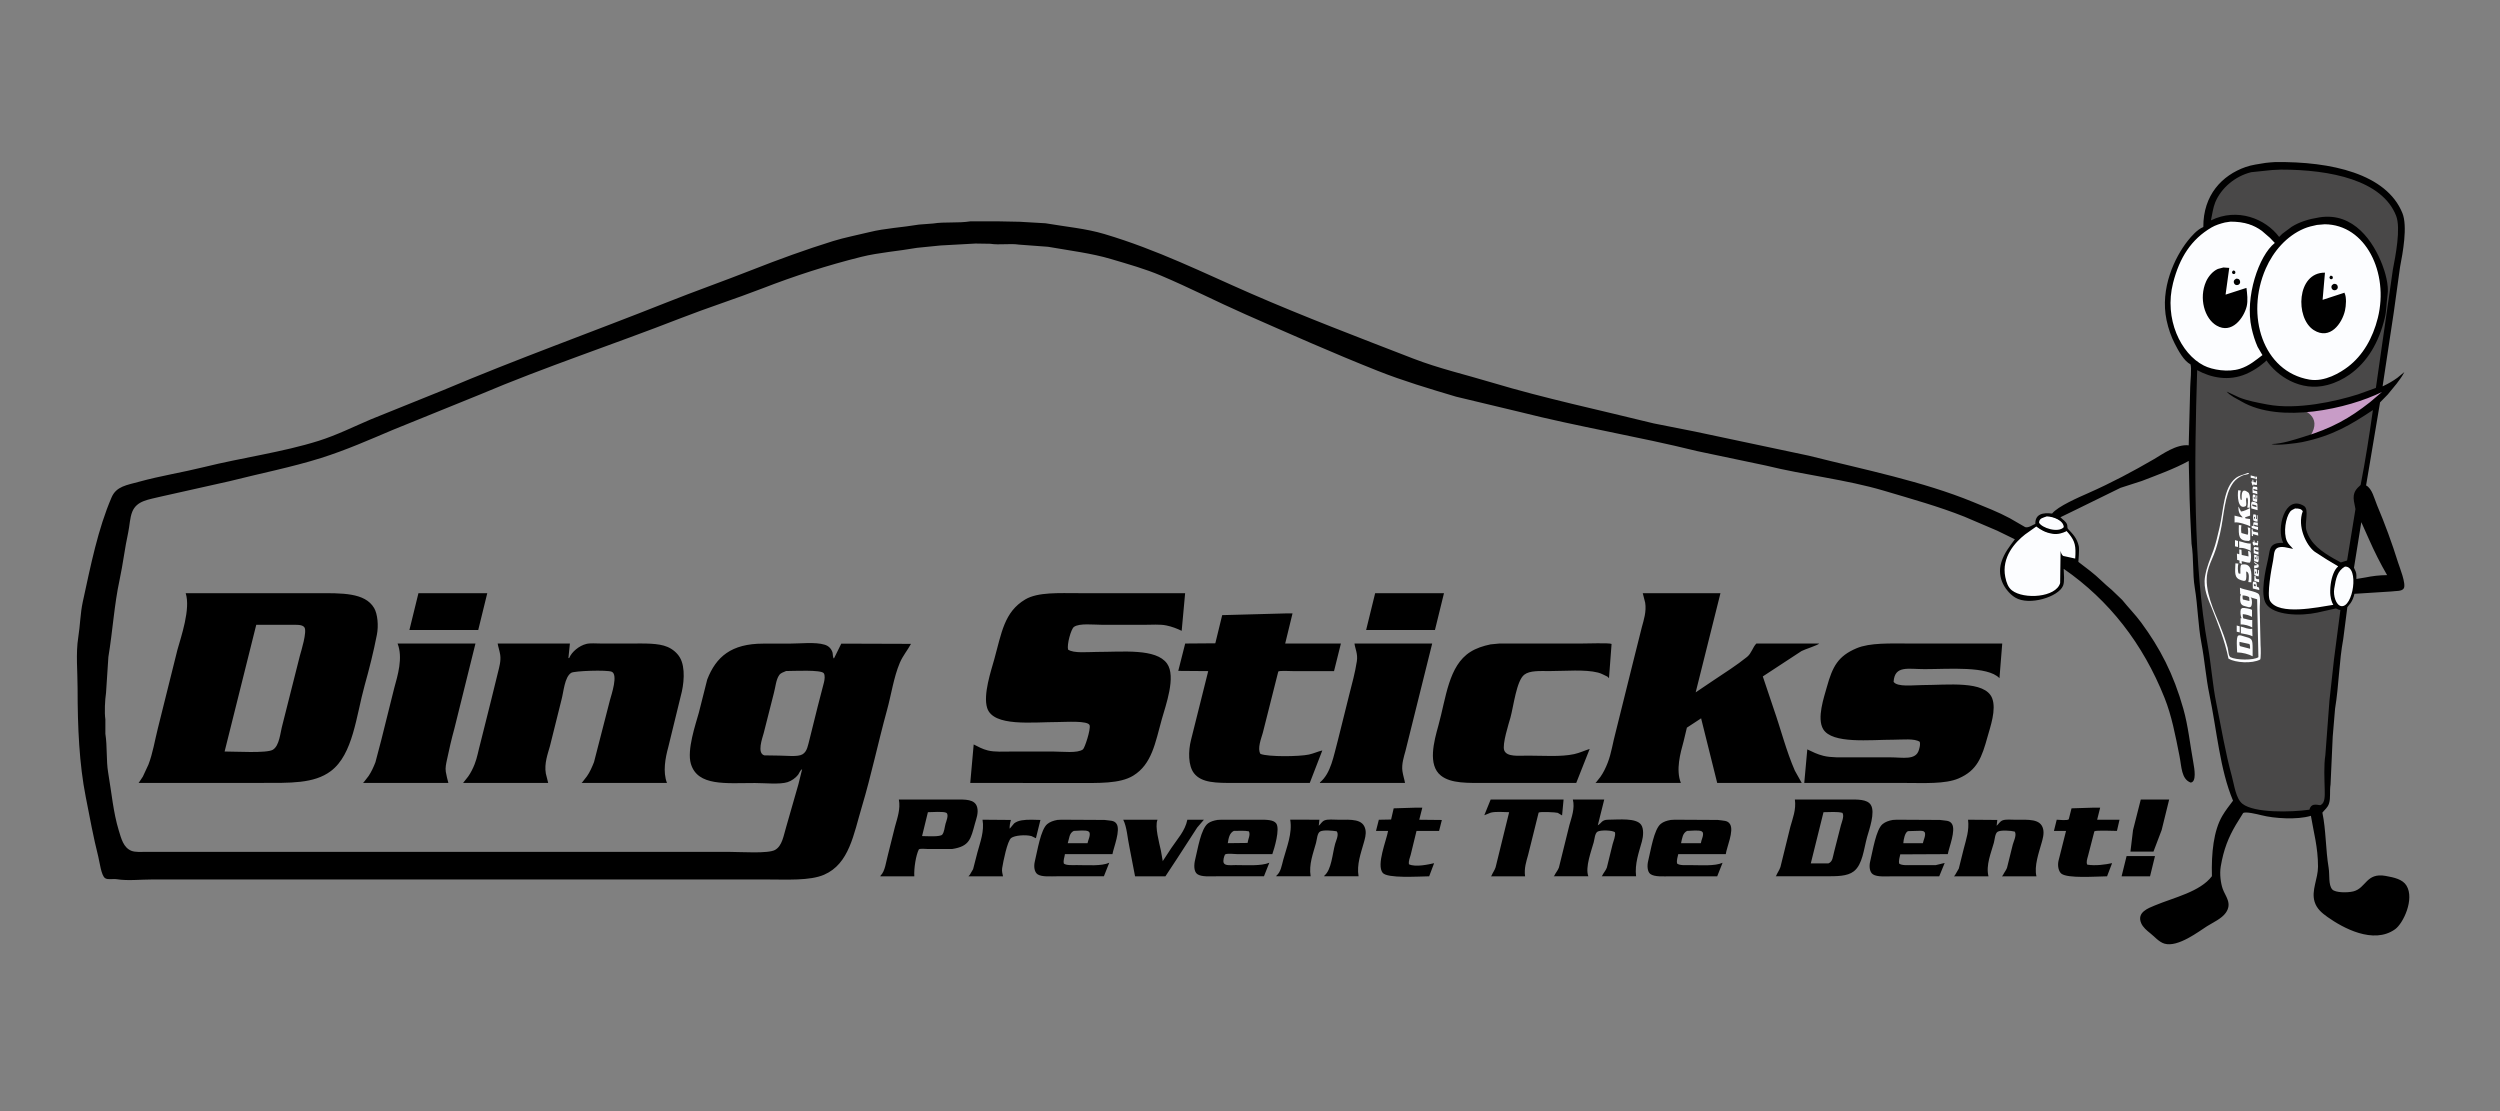
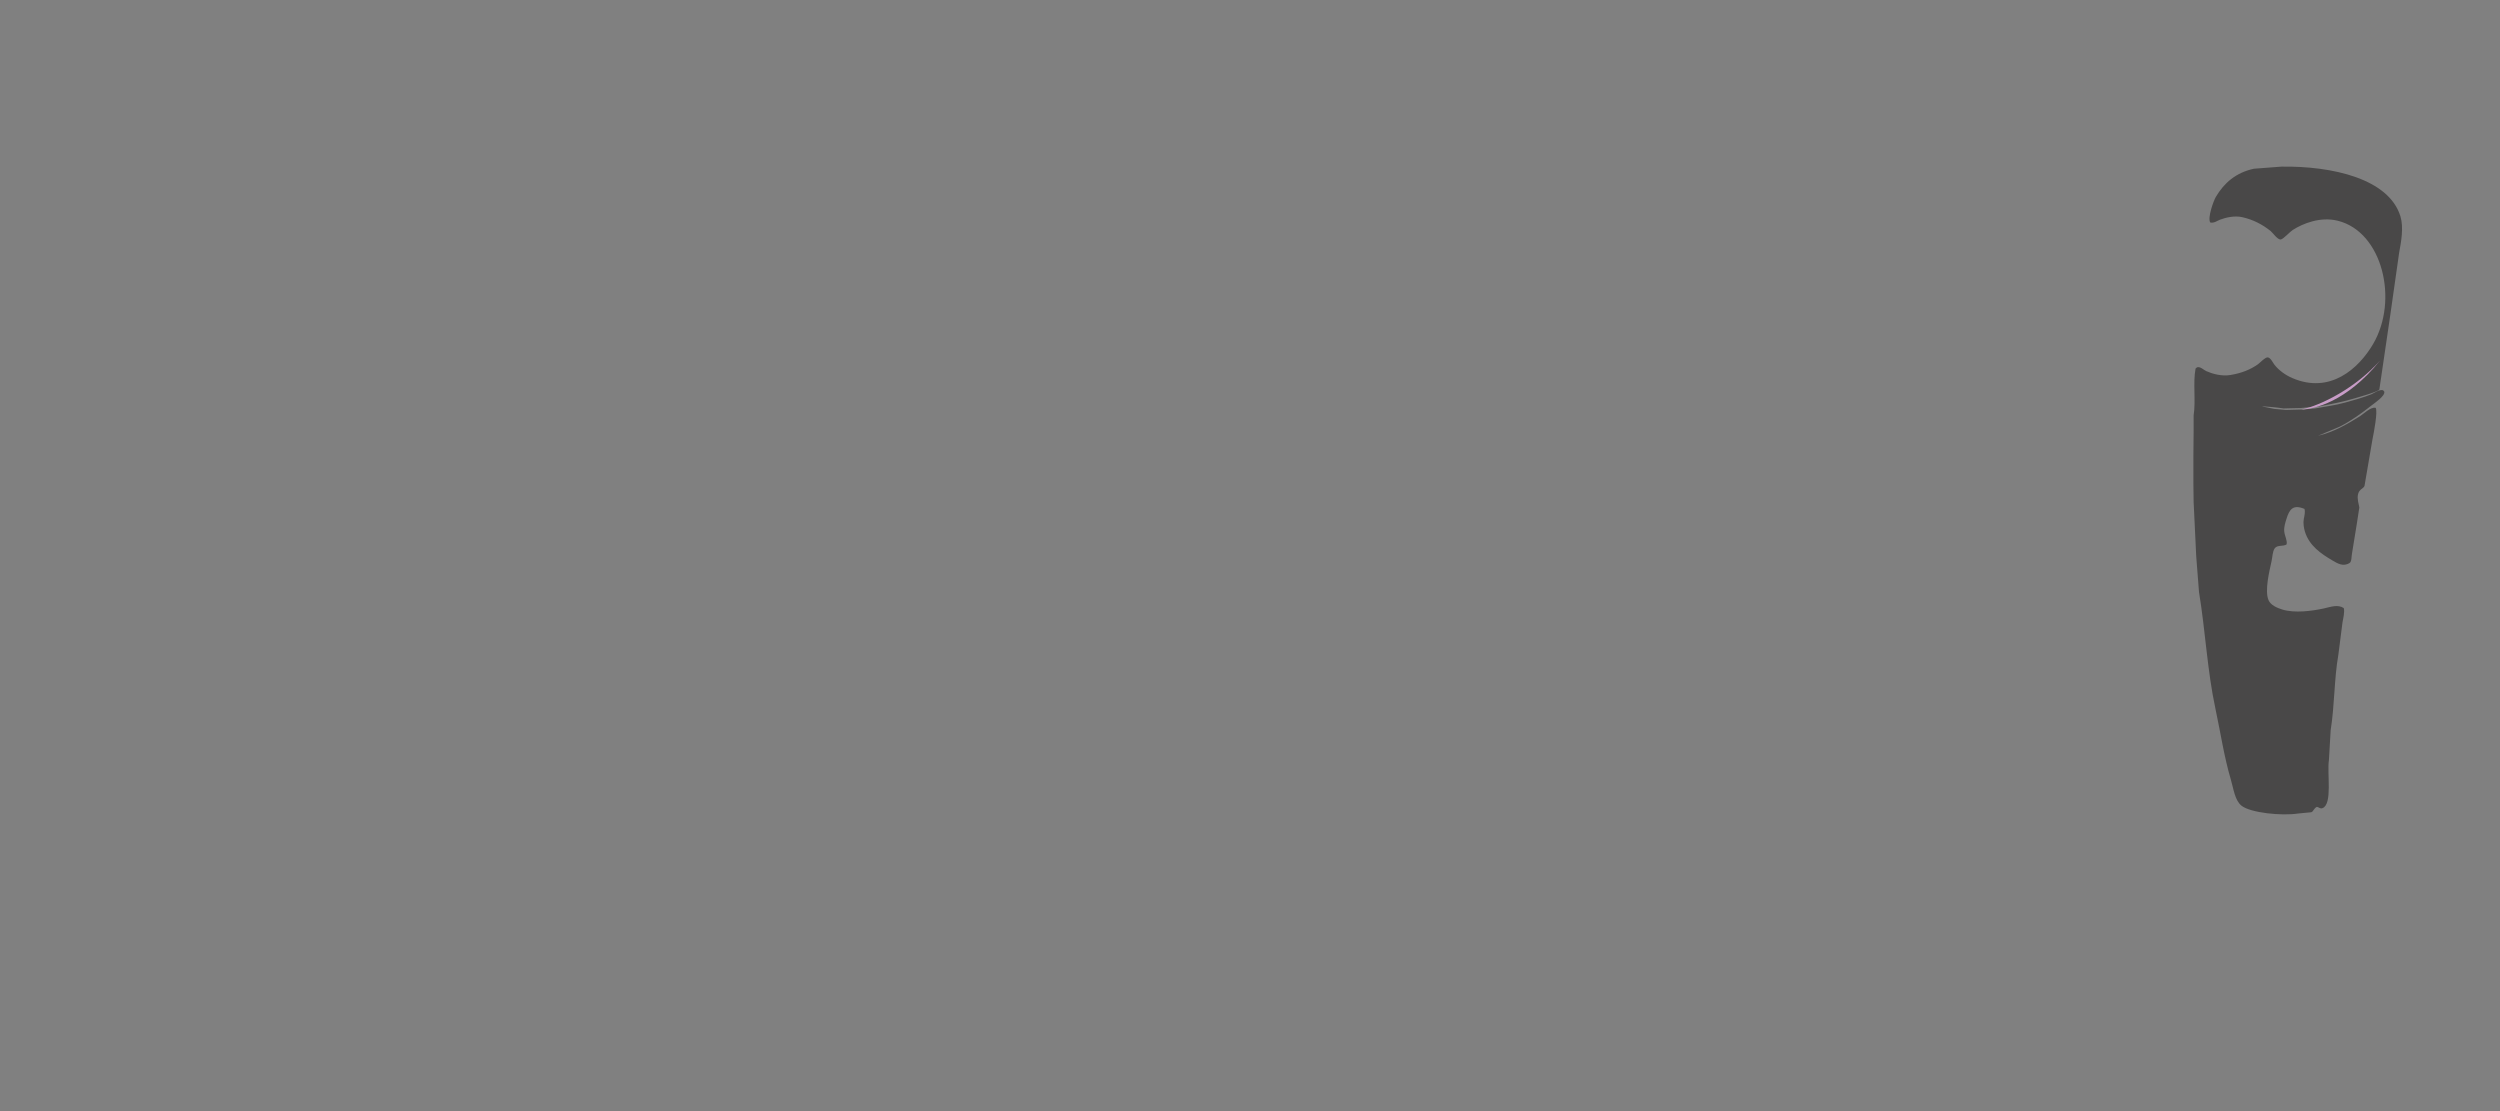
<svg xmlns="http://www.w3.org/2000/svg" version="1.1" id="Layer_1" x="0px" y="0px" viewBox="0 0 648 288" style="enable-background:new 0 0 648 288;" xml:space="preserve">
  <rect x="0" y="0" width="648" height="288" fill="#808080" stroke="none" />
  <style type="text/css">
	.st0{fill-rule:evenodd;clip-rule:evenodd;fill:#494848;}
	.st1{fill-rule:evenodd;clip-rule:evenodd;fill:#FCFDFF;}
	.st2{fill-rule:evenodd;clip-rule:evenodd;fill:#C89CC7;}
	.st3{fill-rule:evenodd;clip-rule:evenodd;}
</style>
  <g>
    <path class="st0" d="M591.35,43.19c13.19-0.19,27.85,3.13,30.84,12.88c0.87,2.83,0.21,6.58-0.33,9.42   c-0.76,5.37-1.52,10.74-2.29,16.12c-0.95,6.45-1.9,12.9-2.84,19.35c-0.43,0.62-5.26,1.94-6.41,2.29c-2.84,0.86-5.92,1.46-9.09,2.06   c-1.64,0.15-3.27,0.3-4.91,0.45c-1.47,0.04-2.94,0.07-4.41,0.11c-1.82-0.29-3.77-0.44-5.46-0.56c0,0.02,0,0.04,0,0.06   c1,0.2,2.01,0.41,3.01,0.61c1,0.09,2.01,0.19,3.01,0.28c1.41-0.04,2.83-0.07,4.24-0.11c1.12-0.09,2.23-0.19,3.35-0.28   c2.67-0.5,5.28-0.82,7.75-1.51c2.35-0.65,4.7-1.29,6.86-2.17c0.87-0.36,1.87-1.26,3.01-1.06c0.11,0.13,0.22,0.26,0.33,0.39   c0.27,1.1-2.51,2.94-3.23,3.51c-2.61,2.05-5.25,3.99-8.36,5.58c-1.86,0.78-3.72,1.56-5.58,2.34c4.07-0.94,7.71-3.09,10.87-5.07   c0.95-0.6,2.8-2.49,4.07-2.17c0.59,0.88-0.53,6.72-0.84,8.2c-0.69,4.01-1.38,8.03-2.06,12.04c-0.23,0.67-1.36,0.83-1.67,2.12   c-0.29,1.23,0.16,2.53,0.33,3.46c-0.22,1.45-0.45,2.9-0.67,4.35c-0.41,2.53-0.82,5.06-1.23,7.58c-0.16,0.77-0.05,2.09-0.61,2.45   c-1.64,1.07-3.16,0.12-4.41-0.61c-3.03-1.78-6.08-3.86-7.19-7.53c-0.27-0.88-0.49-2.2-0.28-3.29c0.16-0.83,0.41-1.72,0.17-2.57   c-2.97-1.24-3.91,0.1-4.68,2.62c-0.26,0.83-0.69,2.11-0.56,3.23c0.14,1.27,0.83,2.3,0.61,3.35c-0.94,0.6-2.38,0.07-3.07,1   c-0.59,0.81-0.59,2.28-0.84,3.4c-0.51,2.34-1.83,7.58-0.78,10.04c0.55,1.3,2.21,2.02,3.62,2.45c3.17,0.96,7.59,0.38,10.65-0.28   c1.88-0.41,3.66-1.13,5.24-0.11c0.27,1.06-0.14,2.6-0.33,3.68c-0.35,2.77-0.71,5.54-1.06,8.31c-1.13,6.44-0.96,13.08-2.01,19.68   c-0.15,2.56-0.3,5.13-0.45,7.7c-0.54,3.46,0.99,11.46-1.67,12.49c-0.63,0.24-0.92-0.26-1.45-0.33c-0.81,0.35-0.89,1.21-1.45,1.39   c-1.13,0.11-2.27,0.22-3.4,0.33c-4.36,0.66-12.35-0.18-14.67-2.01c-1.76-1.39-2.07-4.37-2.79-6.8c-1.75-5.91-2.65-12.11-4.01-18.46   c-2.08-9.67-2.58-20.04-4.24-30.17c-0.24-3.09-0.48-6.17-0.72-9.26c-0.22-4.68-0.45-9.37-0.67-14.05   c-0.02-1.54-0.04-3.09-0.06-4.63c0-2.51,0-5.02,0-7.53c0.02-2.08,0.04-4.16,0.06-6.25c0-1.34,0-2.68,0-4.01   c0.6-3.98-0.21-8.38,0.5-12.16c0.13-0.11,0.26-0.22,0.39-0.33c0.9-0.24,1.72,0.71,2.4,1c1.54,0.68,3.97,1.39,6.25,1   c2.94-0.5,5.15-1.38,7.14-2.79c0.46-0.33,1.94-1.9,2.57-1.78c0.76,0.14,1.3,1.42,1.73,1.95c1.13,1.42,2.81,2.64,4.57,3.4   c9.87,4.27,17.26-2.49,20.97-8.81c6.66-11.35,2.46-29.05-9.14-31.95c-4.52-1.13-9.04,0.69-11.71,2.4   c-0.74,0.47-2.37,2.32-3.07,2.45c-0.8,0.15-2.11-1.76-2.62-2.17c-2.01-1.62-4.46-2.97-7.42-3.62c-1.98-0.44-4.29,0.11-5.74,0.67   c-0.8,0.31-1.54,0.94-2.51,0.72c-0.78-1.19,0.88-5.68,1.45-6.64c2.12-3.59,5.17-6.29,9.87-7.3   C586.59,43.56,588.97,43.37,591.35,43.19z M586.22,105.25c0.06,0.02,0.11,0.04,0.17,0.06   C586.33,105.29,586.27,105.27,586.22,105.25z M600.66,112.94c0.04,0.02,0.07,0.04,0.11,0.06   C600.73,112.98,600.7,112.96,600.66,112.94z M600.6,113.06c-0.04-0.02-0.07-0.04-0.11-0.06   C600.53,113.02,600.57,113.04,600.6,113.06z" />
    <g>
-       <path class="st1" d="M577.69,57.25c5.82-0.1,9.74,2.5,12.16,5.74c0,0.15,0,0.3,0,0.45c-4.2,3.41-7.76,13.57-6.02,21.64    c0.38,1.74,0.91,3.37,1.56,4.85c0.37,0.84,1.24,1.48,1.28,2.57c-1.87,1.41-3.55,3-6.08,3.79c-3.23,1.01-7.6,0.3-9.93-0.89    c-6.62-3.39-10.71-13.49-7.75-23.36c1.81-6.03,4.93-10.39,9.87-13.27c0.99-0.58,2.25-0.98,3.46-1.28    C576.73,57.39,577.21,57.32,577.69,57.25z M602.12,57.91c11.24-0.15,17.43,12.83,14.44,24.93c-1.41,5.71-4.31,10.25-8.42,13.27    c-2.04,1.5-5.91,3.64-9.98,2.96c-11.58-1.96-17.1-16.3-11.88-28.66c2.08-4.92,5.57-9.29,10.48-11.38    c1.01-0.43,2.17-0.71,3.35-0.95C600.78,58.03,601.45,57.97,602.12,57.91z M576.19,76.82c0.75,0.5,4.51-0.97,5.46-1.34    c1.05,4.96-2.81,11.76-7.58,8.42c-4.3-3.01-3.79-14.33,2.96-13.83C576.75,72.32,576.47,74.57,576.19,76.82z M601.78,72.97    c-0.15,1.73-0.3,3.46-0.45,5.19c0.76,0.5,4.81-1.07,5.8-1.45c0.14,1.29,0.32,2.77,0,4.07c-0.69,2.82-3.47,6.88-7.14,4.74    c-2.95-1.72-4.21-6.79-2.51-10.71c0.99-2.28,2-2.51,4.29-3.46C601.97,71.58,601.85,72.52,601.78,72.97z M579.76,72.97    c0.11,0.18,0.15,0.19,0.17,0.5c-0.18,0.11-0.19,0.15-0.5,0.17c-0.06-0.15-0.11-0.3-0.17-0.45c0.06-0.07,0.11-0.15,0.17-0.22    C579.53,72.97,579.64,72.97,579.76,72.97z M605.07,74.31c0.11,0.18,0.15,0.19,0.17,0.5c-0.18,0.11-0.19,0.15-0.5,0.17    c-0.06-0.15-0.11-0.3-0.17-0.45c0.06-0.07,0.11-0.15,0.17-0.22C604.85,74.31,604.96,74.31,605.07,74.31z M582.6,122.6    c0.24,0.01,0.27,0.01,0.39,0.11c-0.36,0.34-1.12,0.3-1.62,0.5c-0.96,0.39-1.93,1.1-2.51,1.9c-2.35,3.21-2.35,8.51-3.4,13.05    c-0.46,1.98-0.91,3.84-1.62,5.58c-0.6,1.48-1.31,2.9-1.67,4.63c-0.97,4.61,1.92,10.39,3.18,13.55c0.79,1.97,1.46,3.79,2.06,5.97    c0.19,0.68,0.18,2.12,0.72,2.45c1.46,0.76,5.95,0.87,7.25,0c-0.11-5-0.22-10-0.33-15c-0.56-0.17-1.12-0.33-1.67-0.5    c0,0.02,0,0.04,0,0.06c0.44,0.29,0.43,2.11,0,2.4c-0.32,0.22-0.74,0.02-1.06-0.06c-1.22-0.28-1.67-0.51-1.67-2.01    c0-0.53-0.01-0.8,0.22-1.06c-0.07-0.07-0.15-0.15-0.22-0.22c-0.02-0.54-0.04-1.08-0.06-1.62c1.01,0.58,4.38,0.92,4.91,1.73    c0.54,0.82,0.17,2.88,0.22,4.07c0.07,3.05,0.15,6.1,0.22,9.14c0.08,0.74,0.1,3.51-0.11,3.68c-2.1,1.11-6.37,0.84-8.2-0.22    c-1.03-4.93-2.66-8.87-4.35-13.16c-0.83-2.1-2.28-4.9-1.73-8.14c0.46-2.69,1.36-4.55,2.17-6.8c0.66-1.81,1.09-3.83,1.56-5.8    c1.11-4.63,1-10.35,4.18-12.88C580.41,123.19,581.35,123.14,582.6,122.6z M584.5,124.05c-0.37-0.07-0.74-0.15-1.12-0.22    c0-0.2,0-0.41,0-0.61c0.35,0.09,0.71,0.19,1.06,0.28C584.46,123.68,584.48,123.86,584.5,124.05z M584.61,123.49    c0.13,0.04,0.26,0.07,0.39,0.11c0,0.22,0,0.45,0,0.67c-0.13-0.04-0.26-0.07-0.39-0.11c-0.02-0.02-0.04-0.04-0.06-0.06    C584.57,123.9,584.59,123.7,584.61,123.49z M583.83,124.33c0.07,0.02,0.15,0.04,0.22,0.06c0.02,0.19,0.04,0.37,0.06,0.56    c0.22,0.04,0.45,0.07,0.67,0.11c0-0.19,0-0.37,0-0.56c0.07,0.02,0.15,0.04,0.22,0.06c0,0.37,0,0.74,0,1.12    c-0.3,0.08-0.62-0.01-0.89-0.11c-0.02,0.09-0.04,0.19-0.06,0.28c-0.07-0.02-0.15-0.04-0.22-0.06c-0.07-0.39-0.23-0.52-0.28-1    c0.09,0.02,0.19,0.04,0.28,0.06C583.83,124.66,583.83,124.49,583.83,124.33z M585.05,126.22c0.02,0.26,0.04,0.52,0.06,0.78    c-0.33-0.09-0.67-0.19-1-0.28c0,0.11,0,0.22,0,0.33c0.06,0.04,0.11,0.07,0.17,0.11c0.26,0.06,0.52,0.11,0.78,0.17    c0.02,0.26,0.04,0.52,0.06,0.78c-0.33-0.15-0.87-0.35-1.23-0.28c-0.02-0.47-0.15-1.5,0.17-1.73    C584.38,126.15,584.72,126.19,585.05,126.22z M580.15,127.06c0.22,0.04,0.45,0.07,0.67,0.11c-0.19,0.49-0.27,1.84,0,2.4    c0.07,0,0.15,0,0.22,0c-0.06-1.52-0.01-3.25,1.67-1.95c0.7,0.54,0.49,2.78,0.45,4.01c-0.22-0.02-0.45-0.04-0.67-0.06    c0.11-0.52,0.3-1.87,0.06-2.45c-0.04-0.06-0.07-0.11-0.11-0.17c-0.61,0.29,0.16,2.01-0.45,2.29    C580.03,132.14,579.9,128.39,580.15,127.06z M583.99,128.17c0.2,0.04,0.41,0.07,0.61,0.11c0.02,0.37,0.04,0.74,0.06,1.12    c0.07,0,0.15,0,0.22,0c-0.02-0.33-0.04-0.67-0.06-1c0.09,0.02,0.19,0.04,0.28,0.06c-0.02,0.54-0.04,1.08-0.06,1.62    c-0.5,0-0.82-0.14-1.12-0.33C583.92,129.16,583.83,128.57,583.99,128.17z M584.38,128.84c0.02,0.15,0.04,0.3,0.06,0.45    c-0.07,0-0.15,0-0.22,0c-0.02-0.15-0.04-0.3-0.06-0.45C584.24,128.84,584.31,128.84,584.38,128.84z M583.72,130.01    c0.52,0.09,1.19,0.18,1.39,0.61c0.02,0.54,0.04,1.08,0.06,1.62c-0.54-0.15-1.08-0.3-1.62-0.45    C583.52,131.23,583.37,130.43,583.72,130.01z M584.72,130.96c0.19,0.12,0.18,0.18,0.17,0.5c-0.32-0.09-0.63-0.19-0.95-0.28    c-0.18-0.12-0.17-0.14-0.17-0.45C584.09,130.81,584.4,130.89,584.72,130.96z M583.21,134.53c0.02,0.63,0.04,1.26,0.06,1.9    c-0.62-0.37-3.2-1.23-4.07-1c0-0.59,0-1.19,0-1.78c0.69,0.17,1.38,0.33,2.06,0.5c-0.02-0.06-0.04-0.11-0.06-0.17    c-0.67-0.65-1.03-1.24-1-2.62c0.02,0,0.04,0,0.06,0c0.2,0.41,0.41,0.82,0.61,1.23c0.75-0.09,1.71-0.54,2.29-0.89    c0.02,0.07,0.04,0.15,0.06,0.22c0,0.58,0,1.15,0,1.73c-0.45,0.15-0.89,0.3-1.34,0.45c0.04,0.04,0.07,0.07,0.11,0.11    c0.02,0.06,0.04,0.11,0.06,0.17C582.43,134.42,582.82,134.48,583.21,134.53z M594.42,131.58c1.45-0.04,2.03,0.19,2.68,0.89    c-0.03,1.26-0.68,2.2-0.45,3.68c0.42,2.65,1.54,5.31,3.29,6.64c1.49,0.97,2.97,1.93,4.46,2.9c0.62,0.38,1.4,0.61,1.84,1.17    c-0.01,0.55-0.23,0.68-0.45,1c5.74-4.83,5.35,7.68,1.95,9.7c-0.33,0.2-0.93,0.29-1.39,0.17c-2.41-0.62-2.05-4.52-1.73-7.08    c-0.02,0-0.04,0-0.06,0c-0.12,1.15-0.65,2.54-0.39,3.96c0.17,0.95,1.1,2.09,0.61,2.84c-4.57,0.7-14.54,2.94-17.06-1.23    c-0.99-1.65,0.38-8.91,0.78-10.93c0.27-1.33,0.21-2.68,1.12-3.35c0.7-0.51,2.03-0.39,3.07-0.28c-0.04-0.04-0.07-0.07-0.11-0.11    c-0.26-0.58-0.52-1.15-0.78-1.73c-0.63-2.36,0.09-5.8,1.12-7.19C593.3,132.12,593.82,131.9,594.42,131.58z M584.11,133.3    c0.2,0.04,0.41,0.07,0.61,0.11c0.02,0.37,0.04,0.74,0.06,1.12c0.07,0,0.15,0,0.22,0c-0.02-0.33-0.04-0.67-0.06-1    c0.02,0,0.04,0,0.06,0c0.06,0.02,0.11,0.04,0.17,0.06c0,0.54,0,1.08,0,1.62c-0.53,0.01-0.82-0.13-1.12-0.33    C584.01,134.39,583.92,133.69,584.11,133.3z M530.07,133.64c1.8-0.05,5.83,1.55,5.02,3.46c-0.39,0.99-2.43,1.09-3.74,0.78    C528.28,137.15,525.96,135.24,530.07,133.64z M584.5,134.48c-0.07-0.02-0.15-0.04-0.22-0.06c-0.02-0.15-0.04-0.3-0.06-0.45    c0.09,0,0.19,0,0.28,0C584.5,134.14,584.5,134.31,584.5,134.48z M585.22,135.48c0,0.26,0,0.52,0,0.78    c-0.32-0.09-0.63-0.19-0.95-0.28c0,0.11,0,0.22,0,0.33c0.06,0.04,0.11,0.07,0.17,0.11c0.28,0.06,0.56,0.11,0.84,0.17    c0,0.26,0,0.52,0,0.78c-0.54-0.17-1.08-0.33-1.62-0.5c-0.02-0.2-0.04-0.41-0.06-0.61c0.17,0.04,0.33,0.07,0.5,0.11    c0-0.02,0-0.04,0-0.06c-0.09-0.29-0.06-0.72,0.06-0.95C584.51,135.41,584.87,135.44,585.22,135.48z M580.31,136.09    c0.22,0.02,0.45,0.04,0.67,0.06c-0.1,0.61-0.13,1.38,0,2.01c0.54,0.15,1.08,0.3,1.62,0.45c0.23-0.48,0.09-1.45,0-1.95    c0.22,0.07,0.45,0.15,0.67,0.22c0,1,0,2.01,0,3.01c-0.11,0.11-0.22,0.22-0.33,0.33C580.16,140.22,580.24,138.87,580.31,136.09z     M527.34,136.26c0.17,0,0.33,0,0.5,0c0.95,1.14,3.41,2.31,5.69,1.84c0.81-0.17,1.23-0.64,2.12-0.67c1.2,1.56,3.06,2.95,2.57,6.02    c-0.13,0.83,0.02,1.48-0.33,2.01c-0.02,0-0.04,0-0.06,0c-1.19-0.22-2.38-0.45-3.57-0.67c0.01,1.85,0.39,6.29-0.33,7.42    c-2.22,3.43-10.82,4.31-13.61,0.78c-0.56-0.71-1-1.59-1.23-2.62c-1.27-5.87,2.73-10.07,5.63-12.27    C525.59,137.49,526.47,136.87,527.34,136.26z M585.28,138.04c0.02,0.26,0.04,0.52,0.06,0.78c-0.02,0-0.04,0-0.06,0    c-0.45-0.13-0.89-0.26-1.34-0.39c0.02,0.19,0.04,0.37,0.06,0.56c-0.11-0.04-0.22-0.07-0.33-0.11c-0.02-0.56-0.04-1.12-0.06-1.67    c0.11,0,0.22,0,0.33,0c-0.02,0.06-0.04,0.11-0.06,0.17c0.05,0.15,0.07,0.29,0.17,0.39C584.46,137.86,584.87,137.95,585.28,138.04z     M579.31,140c0.26,0.07,0.52,0.15,0.78,0.22c0,0.52,0,1.04,0,1.56c-0.26-0.06-0.52-0.11-0.78-0.17    C579.31,141.07,579.31,140.54,579.31,140z M585.11,140.72c-0.02-0.19-0.04-0.37-0.06-0.56c0.09,0.04,0.19,0.07,0.28,0.11    c-0.02,0.37-0.04,0.74-0.06,1.12c-0.3-0.06-0.59-0.11-0.89-0.17c0,0.09,0,0.19,0,0.28c-0.37-0.14-0.53-0.51-0.5-1.06    c0.09,0.02,0.19,0.04,0.28,0.06c-0.05-0.2-0.05-0.39,0.06-0.5c0.18,0.15,0.18,0.27,0.17,0.61    C584.63,140.65,584.87,140.68,585.11,140.72z M580.37,140.27c0.99,0.21,1.97,0.68,3.01,0.61c0,0.63,0,1.26,0,1.9    c-0.63-0.34-2.08-0.95-2.96-0.72C580.41,141.46,580.39,140.87,580.37,140.27z M584.27,141.78c0.37,0.04,0.74,0.07,1.12,0.11    c0,0.26,0,0.52,0,0.78c-0.3-0.09-0.59-0.19-0.89-0.28c-0.04,0.04-0.07,0.07-0.11,0.11c0.05,0.18,0.05,0.23,0.17,0.33    c0.25,0.14,0.59,0.2,0.84,0.17c0,0.26,0,0.52,0,0.78c-0.41-0.13-0.82-0.26-1.23-0.39C584.23,142.96,584.03,142.32,584.27,141.78z     M582.82,144.23c-0.04-0.48-0.07-0.97-0.11-1.45c0.2,0.07,0.41,0.15,0.61,0.22c0.22,0.71,0.21,2.25-0.11,2.79    c-0.04,0.02-0.07,0.04-0.11,0.06c-0.85,0-1.32-0.29-2.06-0.39c0.02,0.22,0.04,0.45,0.06,0.67c-0.02,0-0.04,0-0.06,0    c-0.19-0.06-0.37-0.11-0.56-0.17c0-0.22,0-0.45,0-0.67c-0.2-0.06-0.41-0.11-0.61-0.17c-0.02-0.54-0.04-1.08-0.06-1.62    c0.02,0,0.04,0,0.06,0c0.19,0.06,0.37,0.11,0.56,0.17c0-0.43,0-0.86,0-1.28c0.19,0.04,0.37,0.07,0.56,0.11    c0.02,0.45,0.04,0.89,0.06,1.34C581.63,143.97,582.23,144.1,582.82,144.23z M584.27,143.79c0.22,0.04,0.45,0.07,0.67,0.11    c0,0.37,0,0.74,0,1.12c0.07,0,0.15,0,0.22,0c-0.02-0.33-0.04-0.67-0.06-1c0.09,0.02,0.19,0.04,0.28,0.06    c0.04,0.55,0.16,1.3-0.11,1.67c-0.33-0.11-0.67-0.22-1-0.33C584.27,144.87,584.27,144.33,584.27,143.79z M584.72,144.46    c0,0.17,0,0.33,0,0.5c-0.26-0.13-0.28-0.11-0.28-0.5C584.53,144.46,584.63,144.46,584.72,144.46z M584.27,146.58    c0.28-0.04,0.56-0.07,0.84-0.11c-0.02-0.04-0.04-0.07-0.06-0.11c-0.33-0.12-0.78-0.36-0.84-0.78c0.02,0,0.04,0,0.06,0    c0.04,0.04,0.07,0.07,0.11,0.11c0.35,0.24,0.71,0.48,1.06,0.72c0.02,0.29,0.02,0.54-0.11,0.67c-0.35,0.09-0.71,0.19-1.06,0.28    C584.27,147.1,584.27,146.84,584.27,146.58z M579.42,146.02c0.26,0.02,0.52,0.04,0.78,0.06c-0.21,0.6-0.2,2.03,0.06,2.57    c0.13,0.02,0.26,0.04,0.39,0.06c0.02-0.02,0.04-0.04,0.06-0.06c-0.02-0.81-0.07-1.79,0.22-2.29c2.84-0.56,2.69,2.04,2.62,4.57    c-0.02,0-0.04,0-0.06,0c-0.24-0.02-0.48-0.04-0.72-0.06c0.16-0.87,0.34-2.42-0.45-2.73c-0.04,0.02-0.07,0.04-0.11,0.06    c0.03,0.66,0.16,1.99-0.22,2.29c-0.32,0.19-0.77-0.01-1.12-0.11C579.02,149.8,579.34,148.33,579.42,146.02z M584.44,147.47    c0.19,0.04,0.37,0.07,0.56,0.11c-0.02,0.51-0.03,1.01,0.17,1.17c0.04-0.02,0.07-0.04,0.11-0.06c-0.02-0.33-0.04-0.67-0.06-1    c0.09,0.04,0.19,0.07,0.28,0.11c0.02,0.53,0.06,1.26-0.11,1.62c-0.35-0.11-0.71-0.22-1.06-0.33c-0.02-0.5-0.04-1-0.06-1.51    C584.33,147.54,584.38,147.51,584.44,147.47z M605.8,147.91c-0.04,0.04-0.07,0.07-0.11,0.11c0.02-0.04,0.04-0.07,0.06-0.11    C605.76,147.91,605.78,147.91,605.8,147.91z M584.77,148.19c0,0.02,0,0.04,0,0.06c0,0.13,0,0.26,0,0.39c-0.02,0-0.04,0-0.06,0    c-0.06-0.02-0.11-0.04-0.17-0.06c0-0.15,0-0.3,0-0.45C584.63,148.16,584.7,148.17,584.77,148.19z M584.33,150.59    c0-0.43,0-0.86,0-1.28c0.13,0.02,0.26,0.04,0.39,0.06c-0.21,0.63,0.24,0.8,0.84,0.78c0,0.26,0,0.52,0,0.78    C585.15,150.81,584.74,150.7,584.33,150.59z M604.74,150.09c0,0.04,0,0.07,0,0.11C604.74,150.16,604.74,150.13,604.74,150.09z     M604.68,150.26c0,0.04,0,0.07,0,0.11C604.68,150.33,604.68,150.29,604.68,150.26z M604.68,150.42c-0.02,0.06-0.04,0.11-0.06,0.17    c0-0.06,0-0.11,0-0.17C604.64,150.42,604.66,150.42,604.68,150.42z M583.94,152.54c-0.01-0.63-0.09-1.37,0.06-1.78    c0.44-0.01,0.74,0.06,0.89,0.33c0.04,0.33,0.07,0.67,0.11,1c0.53,0.08,0.6,0.25,0.61,0.84c-0.02,0-0.04,0-0.06,0    C585.02,152.8,584.48,152.67,583.94,152.54z M584.61,151.48c0.04,0.06,0.07,0.11,0.11,0.17c-0.02,0.41-0.17,0.38-0.45,0.22    c-0.09-0.09-0.06-0.17-0.06-0.45C584.35,151.45,584.48,151.46,584.61,151.48z M582.99,154.83c0.02,0.32,0.04,0.63,0.06,0.95    c-0.56-0.13-1.12-0.26-1.67-0.39c-0.12-0.24-0.13-0.66-0.11-1.06C581.78,154.34,582.74,154.51,582.99,154.83z M580.76,160.24    c0.09,0,0.19,0,0.28,0c-0.35-0.48-0.38-1.69-0.22-2.34c0.11-0.09,0.22-0.19,0.33-0.28c0.52-0.15,2.24,0.22,2.57,0.45    c0,0.61,0,1.23,0,1.84c-0.57-0.38-1.49-0.66-2.34-0.72c-0.02,0.02-0.04,0.04-0.06,0.06c-0.02,0.45,0.03,0.79,0.17,1.06    c0.81,0.1,1.43,0.49,2.29,0.39c0,0.65,0,1.3,0,1.95c-0.69-0.45-2.04-0.85-3.01-0.78C580.76,161.32,580.76,160.78,580.76,160.24z     M579.76,162.13c0.26,0.07,0.52,0.15,0.78,0.22c0,0.52,0,1.04,0,1.56c-0.02,0-0.04,0-0.06,0c-0.24-0.06-0.48-0.11-0.72-0.17    C579.76,163.21,579.76,162.67,579.76,162.13z M580.82,162.41c0.9,0.16,1.99,0.8,2.96,0.56c0.02,0.65,0.04,1.3,0.06,1.95    c-0.87-0.45-1.99-0.57-3.01-0.78C580.82,163.56,580.82,162.99,580.82,162.41z M579.87,169.1c-0.02-0.84-0.32-3.99,0.28-4.35    c0.42-0.21,0.98,0.05,1.39,0.17c2.22,0.62,2.34,0.53,2.34,3.35c0,0.61,0,1.23,0,1.84C582.91,169.56,581.21,169.12,579.87,169.1z     M583.05,166.93c0.16,0.29,0.19,0.72,0.17,1.23c-0.85-0.22-1.71-0.45-2.57-0.67c-0.24-0.17-0.19-0.71-0.17-1.12    C581.34,166.56,582.19,166.74,583.05,166.93z" />
-     </g>
-     <path class="st2" d="M596.5,106.15c0,0,5.76,1.55,2.3,6.91c5.07-1.05,14.08-5.56,20.41-12.7   C608.22,104.24,599.71,106.06,596.5,106.15z" />
-     <path class="st3" d="M589.69,42.01c14.64-0.19,28.9,3.07,33.01,13.22c1.39,3.43,0.1,10.31-0.61,14c-0.54,3.9-1.08,7.81-1.62,11.71   c-0.97,6.39-1.93,12.79-2.9,19.18c0.02,0,0.04,0,0.06,0c1.35-0.63,2.59-1.34,3.74-2.17c0.61-0.5,1.23-1,1.84-1.51   c-1.13,2.18-2.81,3.95-4.29,5.8c-0.67,0.69-1.34,1.38-2.01,2.06c-1.21,7.17-2.42,14.35-3.62,21.52c1.57,0.81,2.14,3.46,2.84,5.13   c2,4.73,3.88,9.81,5.46,14.89c0.34,1.1,2.18,5.6,1.45,6.69c-0.53,0.8-2,0.6-3.18,0.78c-3.2,0.2-6.39,0.41-9.59,0.61   c-0.19,0.91-0.54,1.74-1,2.4c-0.28,0.35-0.56,0.71-0.84,1.06c-0.35,2.75-0.71,5.5-1.06,8.25c-1.08,5.84-1.13,12.07-2.12,18.07   c-0.2,2.42-0.41,4.83-0.61,7.25c-0.19,4.13-0.37,8.25-0.56,12.38c-0.28,1.77,0.06,3.45-0.39,4.91c-0.34,1.12-1.11,1.59-1.73,2.4   c0.95,4.47,0.83,9.54,1.62,14.28c0.31,1.89-0.1,4.47,0.95,5.63c0.8,0.88,4.01,0.87,5.46,0.5c3.33-0.84,3.3-4.92,8.36-4.01   c2.23,0.4,4.41,0.88,5.41,2.51c2.14,3.49-0.84,9.81-2.96,11.32c-5.63,4.01-13.57-0.38-17.51-3.18c-1.41-1-2.79-2.12-3.35-3.96   c-0.89-2.95,0.89-5.94,0.89-9.09c0-5.04-1.15-8.98-1.84-13.16c-0.02,0-0.04,0-0.06,0c-3.48,1.05-9.44,0.69-12.77-0.17   c-1.15-0.29-4.14-1.01-4.74-0.56c-0.63,1.02-1.26,2.04-1.9,3.07c-1.89,3.22-3.15,6.3-3.9,10.76c-0.33,1.94-0.01,4.34,0.5,5.8   c0.68,1.95,2.56,3.77,0.78,6.25c-1.08,1.51-3.26,2.46-4.85,3.46c-2.09,1.31-7.47,5.51-10.99,4.52c-1.45-0.41-2.64-1.87-3.74-2.73   c-0.87-0.69-1.89-1.54-2.34-2.62c-1.16-2.79,1.84-3.85,3.57-4.57c4.99-2.08,11.72-3.52,14.78-7.58c-0.17-6,0.44-11.79,2.68-15.61   c0.84-1.44,1.83-2.67,2.79-3.96c-3.41-8.08-4.17-18.1-6.13-27.55c-0.9-4.31-1.21-8.81-2.06-13.27c-0.89-4.64-0.92-9.5-1.73-14.39   c-0.6-3.63-0.24-7.65-0.84-11.43c-0.11-2.34-0.22-4.68-0.33-7.03c-0.06-1.54-0.11-3.09-0.17-4.63c-0.07-3.25-0.15-6.51-0.22-9.76   c-3.69,2.03-7.92,3.55-12.16,5.19c-1.84,0.59-3.68,1.19-5.52,1.78c-3.87,1.9-7.73,3.79-11.6,5.69c-1.34,0.65-2.68,1.3-4.01,1.95   c0.04,0.02,0.07,0.04,0.11,0.06c0.56,0.59,1.26,0.93,1.62,1.73c0.16,0.35,0.04,0.95,0.22,1.17c1.26,1.36,2.34,2.34,2.84,4.52   c0.19,0.82-0.12,4.06-0.11,4.07c1.04,0.8,2.08,1.6,3.12,2.4c1.95,1.49,3.63,3.33,5.52,4.85c0.91,0.87,1.82,1.75,2.73,2.62   c1.59,1.98,3.39,3.79,4.91,5.85c4.89,6.66,8.36,13.25,10.93,22.36c1.26,4.45,1.73,9.21,2.62,14.11c0.25,1.4,0.86,4.87-0.72,5.02   c-2.44-0.92-2.34-4.11-2.9-6.91c-1.07-5.41-2.03-10.42-3.85-15c-5.63-14.16-14.42-25.36-26.1-33.46c-0.02,0-0.04,0-0.06,0   c0.02,1.31,0.28,3.25-0.17,4.35c-1.18,2.89-8.77,5.26-12.38,3.07c-2.38-1.44-4.89-5.02-3.62-9.14c0.75-2.44,2.17-4.14,3.51-5.97   c-1.52-0.74-3.05-1.49-4.57-2.23c-2.83-1.21-5.65-2.42-8.48-3.62c-6.65-2.65-13.68-4.6-20.91-6.75c-9.78-2.9-20.48-4.02-30.61-6.52   c-5.93-1.25-11.86-2.49-17.79-3.74c-15.32-3.79-31.05-6.36-46.17-10.2c-5.43-1.3-10.86-2.6-16.28-3.9   c-7.01-2.09-13.79-4.11-20.3-6.69c-11.79-4.68-23.11-9.72-34.46-14.72c-7.28-3.21-14.35-6.85-21.75-9.98   c-4.11-1.74-8.4-2.94-12.94-4.29c-5.07-1.51-10.59-2.17-16.34-3.18c-2.51-0.19-5.02-0.37-7.53-0.56c-2.36-0.36-4.96,0.16-7.47-0.22   c-1.26-0.02-2.53-0.04-3.79-0.06c-3.03,0.17-6.06,0.33-9.09,0.5c-2.03,0.2-4.05,0.41-6.08,0.61c-4.91,0.87-9.84,1.2-14.44,2.34   c-8.95,2.23-17.38,4.98-25.54,8.14c-7.13,2.76-14.37,5.06-21.41,7.81c-17.3,6.75-35.05,12.59-51.91,19.74   c-7.51,3.05-15.02,6.1-22.53,9.14c-6.05,2.56-12.18,5.27-18.62,7.3c-7.62,2.4-15.79,4-23.75,6.02c-5.89,1.32-11.78,2.64-17.68,3.96   c-3.3,0.83-6.34,1.04-7.53,3.96c-0.64,1.59-0.67,3.62-1.06,5.41c-0.88,4-1.34,8.15-2.23,12.27c-1.39,6.42-1.77,13.13-2.9,19.96   c-0.2,3.1-0.41,6.21-0.61,9.31c-0.27,1.76-0.44,5.1-0.17,6.86c0,1.25,0,2.49,0,3.74c0.52,3.35,0.19,6.89,0.72,10.04   c0.91,5.36,1.33,10.32,2.73,14.94c0.68,2.24,1.23,4.51,3.29,5.35c0.99,0.4,2.55,0.28,3.9,0.28c2.43,0,4.87,0,7.3,0   c8.61,0,17.21,0,25.82,0c29.72,0,59.45,0,89.16,0c9.63,0,19.26,0,28.88,0c2.92,0,9.96,0.5,11.77-0.5c1.89-1.05,2.21-3.71,2.9-5.97   c1.06-3.7,2.12-7.4,3.18-11.1c0.32-1.28,0.63-2.57,0.95-3.85c-0.49,0.2-0.75,1.05-1.06,1.45c-0.63,0.8-1.66,1.56-2.73,1.9   c-2.02,0.64-5.94,0.22-8.42,0.22c-7.55,0-14.86,0.89-16.62-4.96c-1.08-3.6,1.21-10.2,2.06-13.27c0.72-2.86,1.45-5.73,2.17-8.59   c2.29-5.91,6.25-9.31,14.5-9.31c2.21,0,4.42,0,6.64,0c2.93,0,6.86-0.48,9.31,0.28c1,0.31,1.67,0.97,2.01,1.95   c0.14,0.42,0.04,1.39,0.39,1.62c0.63-1.28,1.26-2.57,1.9-3.85c6.02,0.02,12.05,0.04,18.07,0.06c-0.89,1.65-2.11,3.06-2.9,4.91   c-1.59,3.75-2.2,8.22-3.35,12.38c-2.26,8.22-4.07,16.87-6.47,24.87c-2.16,7.21-3.28,14.86-9.81,17.68   c-3.71,1.6-9.59,1.23-14.89,1.23c-9.29,0-18.59,0-27.88,0c-33.01,0-66.03,0-99.03,0c-10.8,0-21.6,0-32.4,0   c-3.02,0-6.24,0.39-9.09-0.06c-1.07-0.17-2.34,0.21-3.07-0.28c-1.01-0.68-1.41-4.16-1.78-5.63c-1.26-4.97-2.17-10-3.23-15.39   c-1.69-8.53-2.12-18.09-2.12-28.16c0-4.37-0.49-9.11,0.17-13.22c0.5-3.12,0.53-6.24,1.17-9.2c2.09-9.6,3.93-18.87,7.47-27.1   c1.24-2.89,3.94-3.17,7.19-4.07c5.46-1.51,11.17-2.4,16.78-3.79c9.79-2.43,20.34-3.84,29.72-6.8c4.74-1.5,9.08-3.68,13.55-5.58   c6.26-2.53,12.53-5.06,18.79-7.58c18.97-8.03,38.53-15.03,57.83-22.7c7.34-2.92,14.82-5.55,22.25-8.48   c6.78-2.67,13.69-5.19,20.85-7.42c3.06-0.95,6.28-1.55,9.48-2.34c4.09-1.01,8.46-1.21,12.83-1.95c1.23-0.09,2.45-0.19,3.68-0.28   c3.04-0.48,6.46-0.05,9.65-0.56c1.06,0,2.12,0,3.18,0c1.36,0,2.71,0,4.07,0c1.84,0.04,3.68,0.07,5.52,0.11   c2.23,0.13,4.46,0.26,6.69,0.39c5.38,0.92,10.5,1.36,15.28,2.79c13.83,4.12,25.54,10.01,38.03,15.45   c13.71,5.97,27.77,11.31,42.04,16.84c6.58,2.55,13.58,4.16,20.52,6.25c13.5,4.05,27.66,7.05,41.77,10.54   c3.57,0.71,7.14,1.41,10.71,2.12c9.83,2.08,19.67,4.16,29.5,6.25c14.71,3.69,29.53,6.65,42.55,11.99c3.25,1.33,6.57,2.61,9.59,4.24   c1.32,0.76,2.64,1.52,3.96,2.29c0.9,0.26,1.99-0.63,2.62-0.84c-0.05-2.59,1.98-2.97,4.35-2.68c1.49-1.87,6.88-4.2,9.37-5.3   c5.93-2.62,11.6-5.63,17.06-8.81c2.11-1.23,5.81-3.94,8.98-3.57c0.13-5.04,0.26-10.07,0.39-15.11c0.01-1.27,0.44-5.05,0.06-5.91   c-1.67-0.78-3.21-3.65-4.07-5.35c-0.92-1.8-1.64-3.82-2.12-6.08c-1.75-8.24,2.14-16.32,5.46-20.52c1.02-1.28,2.48-2.97,4.07-3.62   c-0.05-8.27,4.83-13.41,10.99-15.56c1.57-0.55,3.32-0.76,5.13-1.06C588.05,42.12,588.87,42.06,589.69,42.01z M621.08,55.95   c1.25,3.21-0.17,10.42-0.84,13.88c-1.47,10.24-2.94,20.48-4.41,30.72c-1.54,0.56-3.09,1.12-4.63,1.67   c-5.8,1.83-15.81,4.09-23.53,2.62c-2.62-0.5-5.09-0.95-7.3-1.84c-1.08-0.5-2.16-1-3.23-1.51c0.94,1.12,2.55,1.81,3.85,2.57   c10.05,5.87,27.71,1.84,36.41-2.45c-1.02,0.87-2.04,1.75-3.07,2.62c-5.37,4.22-9.89,6.77-17.34,9.03c-2.42,0.74-5.38,1.75-8.2,1.84   c1.27,0.5,6.77-0.26,7.92-0.5c8.01-1.67,12.66-4.54,18.35-8.31c-0.93,6.56-1.94,13.07-3.18,19.41c-1.03,0.95-2.13,1.88-1.73,4.24   c0.13,0.67,0.26,1.34,0.39,2.01c-0.72,4.44-1.45,8.89-2.17,13.33c-0.54,0.17-1.08,0.33-1.62,0.5c-0.61-0.33-1.23-0.67-1.84-1   c-2.99-1.74-5.99-3.7-7.08-7.3c-0.59-1.93,0.84-5.45-0.67-6.36c-4.97-3-7.18,5.95-5.35,9.59c-1.19-0.05-2.11,0.09-2.79,0.67   c-0.81,0.69-0.83,2.24-1.12,3.46c-0.64,2.73-2.15,9.25-0.5,11.71c1.99,2.97,8.83,3.2,13.27,2.23c1.58-0.35,3.16-0.71,4.74-1.06   c0.39,0,0.58,0.38,1.23,0.39c-0.56,4.27-1.12,8.55-1.67,12.83c-0.39,3.55-0.78,7.1-1.17,10.65c-0.35,4.7-0.71,9.41-1.06,14.11   c-0.43,2.75-0.23,6.18-0.17,8.98c0.04,1.68,0.08,3.41-1,3.96c-0.31,0.31-2.41-0.93-2.96,1.23c-4.86,0.69-14.27,0.88-17.34-1.51   c-1.76-1.37-2.12-4.81-2.79-7.25c-1.67-6.08-2.68-12.33-4.01-18.85c-0.98-4.76-1.28-9.72-2.17-14.67   c-3.87-21.32-3.54-47.42-2.79-71.65c3.57,1.96,8.17,2.93,12.66,1c1.24-0.53,2.46-1.25,3.51-2.01c0.45-0.35,0.89-0.71,1.34-1.06   c0.15-0.15,0.3-0.3,0.45-0.45c2.66,3.92,8.79,8.25,15.84,6.36c2.14-0.57,4.07-1.54,5.69-2.68c4.64-3.26,7.6-8.32,9.14-14.67   c0.45-1.85,0.42-3.86,0.72-5.91c0.4-2.69-0.69-6.16-1.39-7.97c-2.23-5.75-7.29-13.65-16.28-12.21c-2.86,0.46-5.17,1.19-7.19,2.45   c-0.8,0.59-1.6,1.19-2.4,1.78c-0.28,0.28-0.56,0.56-0.84,0.84c-3.55-4.74-10.83-7.65-17.68-4.29c0.34-1.56,0.55-3.31,1.12-4.68   c1.52-3.69,5.12-6.77,9.31-7.81c1.8-0.19,3.61-0.37,5.41-0.56c0.76-0.04,1.52-0.07,2.29-0.11   C604.15,43.95,617.5,46.74,621.08,55.95z M586.29,59.85c0.69,0.59,1.38,1.19,2.06,1.78c0.43,0.45,0.86,0.89,1.28,1.34   c-4.14,3.28-7.81,14.06-6.02,22.08c0.39,1.74,0.9,3.37,1.56,4.85c0.39,0.67,0.78,1.34,1.17,2.01c0.04,0.04,0.07,0.07,0.11,0.11   c-1.77,1.35-3.47,2.82-5.85,3.57c-3.06,0.96-7.13,0.3-9.37-0.84c-5.98-3.04-10.35-12.1-7.97-21.41c1.69-6.62,4.74-11.33,9.98-14.39   c0.99-0.58,2.25-0.98,3.46-1.28c0.48-0.07,0.97-0.15,1.45-0.22C581.81,57.45,584.2,58.32,586.29,59.85z M616.34,82.38   c-1.32,5.32-3.93,9.77-7.7,12.66c-1.96,1.5-6.04,4.03-10.04,3.35c-12.04-2.05-16.64-16.63-11.32-28.77   c1.96-4.47,5.4-8.46,9.93-10.37c1.01-0.43,2.17-0.71,3.35-0.95c0.67-0.06,1.34-0.11,2.01-0.17   C613.23,58.21,619.23,70.73,616.34,82.38z M576.31,69.33c0.5,0.04,1,0.07,1.51,0.11c-0.32,2.3-0.63,4.61-0.95,6.91   c0.02,0,0.04,0,0.06,0c1.78-0.58,3.57-1.15,5.35-1.73c0.17,1.46,0.43,3.28,0.06,4.8c-0.73,2.95-3.83,7.29-7.81,4.96   c-3.14-1.84-4.61-7.09-2.73-11.38c0.58-1.33,1.74-2.71,3.07-3.29C575.34,69.59,575.82,69.46,576.31,69.33z M578.82,70.11   c0.11,0.02,0.22,0.04,0.33,0.06c0.34,0.14,0.38,0.72,0,0.84c-0.45,0.14-0.72-0.3-0.56-0.61C578.67,70.3,578.74,70.2,578.82,70.11z    M602.63,70.67c-0.2,2.34-0.41,4.68-0.61,7.03c0.02,0,0.04,0,0.06,0c1.88-0.61,3.75-1.23,5.63-1.84c0,0.04,0,0.07,0,0.11   c0.56,1.06,0.38,3.32,0.11,4.52c-0.76,3.36-3.89,7.74-8.09,5.07C594.86,82.47,595.26,70.59,602.63,70.67z M604.08,71.45   c0.11,0.02,0.22,0.04,0.33,0.06c0.34,0.14,0.38,0.72,0,0.84c-0.45,0.14-0.72-0.3-0.56-0.61C603.93,71.64,604,71.54,604.08,71.45z    M579.6,72.23c0.59-0.02,0.85,0.15,1,0.56c0.17,0.53-0.1,0.91-0.5,1.06c-0.53,0.17-0.91-0.1-1.06-0.5   c-0.14-0.42,0.02-0.8,0.33-0.95C579.45,72.34,579.52,72.29,579.6,72.23z M604.91,73.57c0.59-0.02,0.85,0.15,1,0.56   c0.17,0.53-0.1,0.91-0.5,1.06c-0.53,0.17-0.91-0.1-1.06-0.5c-0.14-0.42,0.02-0.8,0.33-0.95C604.76,73.68,604.84,73.62,604.91,73.57   z M577.03,101.45c0.04,0,0.07,0,0.11,0C577.11,101.45,577.07,101.45,577.03,101.45z M596.88,132.51c-1.5,3.9,0.89,8.83,3.07,10.48   c1.04,0.67,2.08,1.34,3.12,2.01c0.97,0.58,1.93,1.15,2.9,1.73c0.02,0.04,0.04,0.07,0.06,0.11c-1.91,1.52-2.79,7.49-1.23,9.93   c-4.16,0.65-14.08,2.8-16.39-1c-0.94-1.54,0.39-8.52,0.78-10.48c0.22-1.1,0.15-2.56,0.89-3.12c1.12-0.85,3.08-0.09,4.29,0.11   c-0.54-0.69-1.24-1.19-1.62-2.06c-0.94-2.2-0.31-6.04,0.84-7.58c0.32-0.43,0.79-0.57,1.28-0.84   C595.85,131.76,596.54,131.91,596.88,132.51z M534.93,136.64c-1.44,1.6-5.74,0.18-6.41-1.17c0.05-1.2,1.09-1.26,2.01-1.62   C532.29,133.9,534.87,134.91,534.93,136.64z M614,139.7c1.41,3.21,3.03,6.43,4.74,9.37c-2.02,0.02-3.84,0.24-5.63,0.61   c-0.78,0.13-1.56,0.26-2.34,0.39c0.03-0.65,0.05-1.33-0.17-1.9c-0.15-0.33-0.3-0.67-0.45-1c0.63-3.94,1.26-7.88,1.9-11.82   C612.7,136.8,613.35,138.25,614,139.7z M532.03,138.36c1.39,0.23,2.64-0.22,3.46-0.61c0.06-0.04,0.11-0.07,0.17-0.11   c0.22,0.26,0.45,0.52,0.67,0.78c1.51,1.9,1.8,3.1,1.56,6.36c-1.02-0.22-2.04-0.45-3.07-0.67c-0.39-0.19-0.65-0.86-0.72-1.34   c-0.04,2.79-0.07,5.58-0.11,8.36c-1.08,3.74-9.4,4.3-12.49,1.9c-0.99-0.77-1.43-1.97-1.73-3.46c-1.03-5.13,2.55-9.03,5.13-11.04   c0.97-0.69,1.93-1.38,2.9-2.06C529.05,137.35,530.12,138.05,532.03,138.36z M606.81,157.1c-1.31-0.24-2.08-2.72-1.78-4.52   c0.44-2.73,0.81-4.57,2.79-5.74C611.65,146.83,609.88,157.65,606.81,157.1z M48.13,153.75c11.34,0,22.68,0,34.01,0   c6.44,0,12.45-0.19,14.83,3.85c0.91,1.54,1.18,4.59,0.72,6.91c-0.88,4.53-1.98,8.86-3.18,13.16c-2.2,7.92-2.97,17.83-8.75,22.19   c-4.4,3.31-10.56,3.07-18.29,3.07c-10.52,0-21.04,0-31.56,0c0.04-0.04,0.07-0.07,0.11-0.11c0.33-0.5,0.67-1,1-1.51   c0.48-1.04,0.97-2.08,1.45-3.12c1.13-2.92,1.65-6.25,2.45-9.42c1.69-6.78,3.38-13.57,5.07-20.35   C46.94,165.02,49.44,157.8,48.13,153.75z M108.46,153.75c5.95,0,11.9,0,17.84,0c-0.78,3.18-1.56,6.36-2.34,9.54   c-5.95,0-11.9,0-17.84,0C106.9,160.11,107.68,156.93,108.46,153.75z M251.49,202.94c0.3-3.33,0.59-6.65,0.89-9.98   c1.15,0.58,2.26,1.21,3.68,1.56c1.76,0.44,4.07,0.28,6.19,0.28c3.62,0,7.25,0,10.87,0c2.29,0,6.19,0.5,7.58-0.56   c0.47-0.36,2.04-5.15,1.73-6.25c-0.36-1.27-6.29-0.84-8.2-0.84c-6.55,0-16.76,1.3-18.35-3.62c-1.12-3.48,1.04-9.75,1.84-12.66   c1.88-6.78,2.56-12.26,8.03-15.5c3.28-1.94,8.71-1.62,14-1.62c9.14,0,18.29,0,27.43,0c0,0.02,0,0.04,0,0.06   c-0.3,3.23-0.59,6.47-0.89,9.7c-1.21-0.58-2.47-1.08-3.96-1.39c-1.65-0.35-3.79-0.17-5.69-0.17c-3.62,0-7.25,0-10.87,0   c-2.28,0-6.03-0.48-7.42,0.56c-0.75,0.56-1.84,4.53-1.51,5.86c1.47,1.03,5.06,0.61,7.47,0.61c6.76,0,15.33-0.96,18.18,3.01   c2.42,3.37-0.37,10.91-1.34,14.39c-1.71,6.17-2.58,11.7-7.42,14.67c-3.48,2.13-9.02,1.9-14.72,1.9   C269.86,202.94,260.67,202.94,251.49,202.94z M356.44,153.75c5.95,0,11.9,0,17.84,0c-0.78,3.18-1.56,6.36-2.34,9.54   c-5.95,0-11.9,0-17.84,0C354.88,160.11,355.66,156.93,356.44,153.75z M425.8,153.75c6.71,0,13.42,0,20.13,0c0,0.02,0,0.04,0,0.06   c-2.14,8.55-4.28,17.1-6.41,25.65c1.54-1.04,3.09-2.08,4.63-3.12c2.97-1.98,5.97-3.88,8.7-6.08c1.14-0.92,1.44-2.48,2.4-3.46   c5.43,0,10.86,0,16.28,0c-0.19,0.4-3.92,1.57-4.57,1.95c-3.35,2.19-6.69,4.39-10.04,6.58c0.93,2.77,1.86,5.54,2.79,8.31   c1.86,5.3,3.29,11.03,5.52,16.12c0.59,1.06,1.19,2.12,1.78,3.18c-7.3,0-14.61,0-21.91,0c-1.39-5.59-2.79-11.19-4.18-16.78   c-0.04,0.04-0.07,0.07-0.11,0.11c-1.19,0.78-2.38,1.56-3.57,2.34c-0.28,1.17-0.56,2.34-0.84,3.51c-0.86,3.14-2.06,7.39-0.72,10.82   c-7.38,0-14.76,0-22.14,0c0.07-0.07,0.15-0.15,0.22-0.22c0.35-0.45,0.71-0.89,1.06-1.34c0.77-1.08,1.39-2.37,1.9-3.68   c0.96-2.47,1.33-5.26,2.06-7.92c1.51-6.06,3.01-12.12,4.52-18.18c0.76-3.05,1.52-6.1,2.29-9.14c0.46-1.69,1.21-3.94,0.84-6.25   C426.21,155.39,426.01,154.57,425.8,153.75z M333.18,159c0.61,0,1.23,0,1.84,0c-0.63,2.6-1.26,5.2-1.9,7.81c4.81,0,9.63,0,14.44,0   c-0.59,2.38-1.19,4.76-1.78,7.14c-3.57,0-7.14,0-10.71,0c-0.69,0-3.42-0.17-3.74,0.11c-1.34,5.3-2.68,10.6-4.01,15.89   c-0.39,1.42-1.49,4.1-0.61,5.46c2.07,0.81,10.1,0.7,12.55,0.17c1.23-0.27,2.33-0.8,3.46-1.06c0,0.02,0,0.04,0,0.06   c-1.08,2.79-2.16,5.58-3.23,8.36c-6.54,0-13.09,0-19.63,0c-4.55,0-8.41,0.02-10.37-2.51c-1.54-1.99-1.51-5.76-0.78-8.64   c1.49-5.95,2.97-11.9,4.46-17.84c-2.58-0.02-5.17-0.04-7.75-0.06c0-0.02,0-0.04,0-0.06c0.59-2.34,1.19-4.68,1.78-7.03   c2.6-0.02,5.2-0.04,7.81-0.06c0.59-2.43,1.19-4.87,1.78-7.3C322.25,159.29,327.72,159.14,333.18,159z M75.45,161.95   c1.34,0,2.92-0.13,3.46,0.67c0.73,1.08-0.85,6.16-1.17,7.3c-1.51,5.97-3.01,11.93-4.52,17.9c-0.6,2.17-0.77,5.48-2.51,6.52   c-1.58,0.95-9.73,0.44-12.49,0.45c2.73-10.95,5.46-21.9,8.2-32.84C69.43,161.95,72.44,161.95,75.45,161.95z M103.05,166.8   c6.73,0,13.46,0,20.19,0c-1.82,7.34-3.64,14.68-5.46,22.03c-0.74,2.69-1.35,5.32-1.95,8.2c-0.17,0.81-0.45,1.99-0.28,3.01   c0.18,1.09,0.43,1.98,0.67,2.9c-7.36,0-14.72,0-22.08,0c0-0.02,0-0.04,0-0.06c0.07-0.07,0.15-0.15,0.22-0.22   c0.39-0.5,0.78-1,1.17-1.51c0.72-1.06,1.29-2.31,1.78-3.57c0.5-1.91,1-3.83,1.51-5.74c1.12-4.48,2.23-8.96,3.35-13.44   C103.08,175.08,104.5,170.49,103.05,166.8z M147.72,166.8c-0.13,1.26-0.26,2.53-0.39,3.79c0.07-0.02,0.15-0.04,0.22-0.06   c0.66-1.6,2.59-3.17,4.41-3.62c1.04-0.26,2.52-0.11,3.74-0.11c2.64,0,5.28,0,7.92,0c3.47,0,7.01-0.15,9.42,0.89   c1.31,0.56,2.48,1.55,3.18,2.73c1.53,2.59,1.05,7.07,0.22,10.04c-1.08,4.4-2.16,8.81-3.23,13.22c-0.75,2.73-1.45,6.41-0.33,9.26   c-7.38,0-14.76,0-22.14,0c0.07-0.07,0.15-0.15,0.22-0.22c0.39-0.5,0.78-1,1.17-1.51c0.76-1.07,1.33-2.39,1.84-3.68   c1.38-5.35,2.75-10.71,4.13-16.06c0.41-1.48,2.16-6.65,0.45-7.36c-1.24-0.51-9.67-0.23-10.48,0.28c-1.76,1.1-1.95,4.91-2.57,7.14   c-0.99,3.96-1.97,7.92-2.96,11.88c-0.53,1.91-1.52,4.48-1.06,7.08c0.2,0.82,0.41,1.64,0.61,2.45c-7.36,0-14.72,0-22.08,0   c0.04-0.04,0.07-0.07,0.11-0.11c0.41-0.52,0.82-1.04,1.23-1.56c0.66-0.93,1.23-2.06,1.67-3.18c0.69-1.73,0.98-3.61,1.51-5.52   c0.93-3.72,1.86-7.44,2.79-11.15c0.59-2.42,1.19-4.83,1.78-7.25c0.29-1.19,0.79-2.86,0.56-4.41c-0.17-1.11-0.5-2-0.67-2.96   C135.23,166.8,141.48,166.8,147.72,166.8z M351.08,166.8c6.71,0,13.42,0,20.13,0c0,0.02,0,0.04,0,0.06   c-1.6,6.43-3.2,12.86-4.8,19.29c-0.71,2.84-1.41,5.69-2.12,8.53c-0.38,1.38-1.04,3.39-0.78,5.19c0.17,1.16,0.5,2.08,0.67,3.07   c-7.36,0-14.72,0-22.08,0c0.02-0.06,0.04-0.11,0.06-0.17c2.84-2.36,3.5-6.83,4.63-10.93c0.99-3.96,1.97-7.92,2.96-11.88   c0.71-2.81,1.47-5.49,1.95-8.59C351.99,169.48,351.25,168.15,351.08,166.8z M388.67,166.8c7.1,0,14.2,0,21.3,0   c1.14,0,7.3-0.2,7.75,0.11c-0.22,2.96-0.45,5.91-0.67,8.87c-0.13-0.13-0.26-0.26-0.39-0.39c-0.78-0.34-1.5-0.82-2.45-1.06   c-3.46-0.87-8.42-0.39-12.49-0.39c-2.61,0-5.19-0.18-6.64,0.95c-2,1.55-2.76,8.15-3.57,11.1c-0.42,1.51-2.18,6.93-1.62,8.48   c0.65,1.78,3.71,1.39,6.13,1.39c4,0,8.55,0.36,11.99-0.39c1.49-0.33,2.7-0.93,4.01-1.34c0,0.02,0,0.04,0,0.06   c-1.15,2.92-2.3,5.84-3.46,8.75c-7.75,0-15.5,0-23.25,0c-4.8,0-9.19,0.19-11.82-1.9c-3.5-2.77-1.77-8.98-0.67-12.94   c2.02-7.27,2.62-15.54,8.31-19.13c1.48-0.94,3.23-1.53,5.24-1.95C387.14,166.95,387.91,166.88,388.67,166.8z M518.98,166.8   c-0.24,2.99-0.48,5.99-0.72,8.98c-3.09-3.21-13.04-2.34-19.41-2.34c-4.32,0-7.75-1.03-8.03,3.29c0.97,1.42,5.17,0.84,7.47,0.84   c6.5,0,16.24-1.25,18.07,3.4c1.15,2.94-0.5,7.49-1.17,9.93c-1.5,5.42-2.68,8.78-7.53,10.87c-3.47,1.5-8.98,1.17-14,1.17   c-8.66,0-17.32,0-25.99,0c0-0.02,0-0.04,0-0.06c0.26-2.88,0.52-5.76,0.78-8.64c1.32,0.63,2.59,1.28,4.18,1.67   c2.02,0.5,4.49,0.39,6.91,0.39c3.44,0,6.88,0,10.32,0c3.37,0,6.74,0.85,7.53-1.95c0.18-0.65,0.39-1.32,0.22-2.06   c-1.3-0.94-4.53-0.56-6.69-0.56c-6.26,0-16,1.15-18.35-2.73c-1.7-2.82,0.21-8.26,0.95-10.93c1.48-5.34,2.91-8.01,7.7-10.04   c3.48-1.47,8.71-1.23,13.72-1.23C502.96,166.8,510.97,166.8,518.98,166.8z M213.52,174.5c0.38,0.52,0.22,1.68,0.06,2.34   c-0.54,2.08-1.08,4.16-1.62,6.25c-0.71,2.84-1.41,5.69-2.12,8.53c-0.43,1.58-0.59,3.16-1.84,3.9c-1.23,0.73-4.21,0.33-6.02,0.33   c-1.28-0.02-2.57-0.04-3.85-0.06c-1.97-0.53-0.57-4.35-0.17-5.8c0.87-3.44,1.75-6.88,2.62-10.32c0.43-1.55,0.55-3.51,1.39-4.68   c0.45-0.63,1.03-0.7,1.78-1.06C205.74,173.93,212.83,173.54,213.52,174.5z M236.99,227.14c-2.94,0-5.87,0-8.81,0   c0.02-0.06,0.04-0.11,0.06-0.17c1.2-1.18,1.39-3.5,1.9-5.35c0.61-2.45,1.23-4.91,1.84-7.36c0.6-2.19,1.48-4.6,1-7.03   c4.83,0,9.67,0,14.5,0c2.74,0,5.22-0.14,5.8,2.01c0.4,1.47-0.26,3.09-0.56,4.18c-1.11,4.04-1.37,5.94-5.91,6.64   c-2.12,0-4.24,0-6.36,0c-0.59,0-1.93-0.19-2.29,0.11C237.4,221.68,236.86,225.1,236.99,227.14z M405.28,207.23   c-0.13,1.38-0.26,2.75-0.39,4.13c-0.37-0.22-0.74-0.45-1.12-0.67c-0.46-0.15-4.61-0.37-4.96-0.06c-0.45,1.8-0.89,3.61-1.34,5.41   c-0.46,1.86-0.93,3.72-1.39,5.58c-0.46,1.66-1.07,3.44-0.78,5.52c-2.94,0-5.87,0-8.81,0c0-0.02,0-0.04,0-0.06   c0.04-0.04,0.07-0.07,0.11-0.11c0.28-0.72,0.81-1.37,1.06-2.17c0.74-3.03,1.49-6.06,2.23-9.09c0.43-1.73,0.86-3.46,1.28-5.19   c-1.51-0.02-3.41-0.21-4.74,0.11c-0.56,0.22-1.12,0.45-1.67,0.67c0-0.02,0-0.04,0-0.06c0.54-1.34,1.08-2.68,1.62-4.01   C392.68,207.23,398.98,207.23,405.28,207.23z M407.68,207.23c2.71,0,5.43,0,8.14,0c-0.56,2.23-1.12,4.46-1.67,6.69   c0.97-0.53,0.98-1.43,2.62-1.45c3.05-0.03,7.28-0.49,8.59,1.28c0.75,1.03,0.59,3.01,0.22,4.35c-0.78,2.84-1.89,5.77-1.51,9.03   c-2.97,0-5.95,0-8.92,0c0.04-0.04,0.07-0.07,0.11-0.11c0.32-0.72,0.92-1.31,1.23-2.12c0.5-2.04,1-4.09,1.51-6.13   c0.22-0.88,0.78-2.02,0.61-3.01c-0.47-0.58-3.86-0.68-4.57-0.17c-0.66,0.47-0.71,1.84-0.95,2.73c-0.58,2.12-2.28,6.53-1.39,8.81   c-2.99,0-5.99,0-8.98,0c0.06-0.06,0.11-0.11,0.17-0.17c0.31-0.7,0.87-1.28,1.17-2.06c0.91-3.68,1.82-7.36,2.73-11.04   C407.35,211.85,408.26,209.5,407.68,207.23z M465.23,207.23c4.61,0,9.22,0,13.83,0c2.46,0,4.9-0.09,5.85,1.39   c1.23,1.91-0.43,6.45-0.95,8.31c-0.88,3.18-1.17,7.15-3.46,8.92c-1.7,1.32-4.39,1.28-7.47,1.28c-4.26,0-8.51,0-12.77,0   c0.04-0.04,0.07-0.07,0.11-0.11c0.3-0.76,0.84-1.44,1.12-2.29c0.85-3.48,1.71-6.95,2.57-10.43   C464.64,212.19,465.61,209.84,465.23,207.23z M554.89,207.23c2.45,0,4.91,0,7.36,0c-0.65,2.64-1.3,5.28-1.95,7.92   c-0.71,1.86-1.41,3.72-2.12,5.58c-1.99,0-3.98,0-5.97,0c0.22-1.86,0.45-3.72,0.67-5.58C553.56,212.51,554.22,209.87,554.89,207.23z    M366.81,209.35c0.61,0,1.23,0,1.84,0c0,0.02,0,0.04,0,0.06c-0.26,1.02-0.52,2.04-0.78,3.07c1.95,0.02,3.9,0.04,5.86,0.06   c-0.24,0.95-0.48,1.9-0.72,2.84c-1.95,0-3.9,0-5.85,0c-0.5,2.06-1,4.13-1.51,6.19c-0.2,0.73-0.6,1.59-0.45,2.45   c1.71,0.81,5.1,0.04,6.52-0.28c-0.43,1.13-0.86,2.27-1.28,3.4c-2.93,0.04-10.82,0.58-12.04-0.89c-1.7-2.05,0.97-8.45,1.39-10.87   c-1.04,0-2.08,0-3.12,0c0-0.02,0-0.04,0-0.06c0.24-0.95,0.48-1.9,0.72-2.84c1.06-0.02,2.12-0.04,3.18-0.06   c0.22-0.97,0.45-1.93,0.67-2.9C363.09,209.46,364.95,209.4,366.81,209.35z M542.46,209.35c0.63,0,1.26,0,1.9,0   c-0.26,1.04-0.52,2.08-0.78,3.12c1.93,0,3.87,0,5.8,0c-0.22,0.97-0.45,1.93-0.67,2.9c-0.9-0.01-5.49-0.21-5.85,0.11   c-0.56,2.16-1.12,4.31-1.67,6.47c-0.18,0.66-0.5,1.57-0.17,2.17c2.14,0.35,4.76-0.03,6.41-0.39c0,0.02,0,0.04,0,0.06   c-0.43,1.12-0.86,2.23-1.28,3.35c-3,0.04-10.15,0.59-11.82-0.67c-0.71-0.54-1.06-1.97-0.78-3.29c0.65-2.58,1.3-5.17,1.95-7.75   c0-0.02,0-0.04,0-0.06c-1.04,0-2.08,0-3.12,0c0.24-0.97,0.48-1.93,0.72-2.9c0.7,0.02,2.7,0.27,3.12-0.11   c0.24-0.95,0.48-1.9,0.72-2.84C538.78,209.46,540.62,209.4,542.46,209.35z M245.3,210.69c0.72,0.45-0.06,2.26-0.22,2.84   c-0.25,0.93-0.31,2.11-0.84,2.79c-0.5,0.65-3.98,0.41-5.24,0.39c0.5-2.06,1-4.13,1.51-6.19   C241.6,210.51,244.65,210.27,245.3,210.69z M477.55,210.69c0.04,0.07,0.07,0.15,0.11,0.22c0.32,0.83-0.3,2.26-0.5,3.01   c-0.59,2.32-1.19,4.65-1.78,6.97c-0.35,1.26-0.3,2.43-1.45,2.9c-1.52,0-3.05,0-4.57,0c1.1-4.42,2.19-8.85,3.29-13.27   C474.22,210.51,476.25,210.33,477.55,210.69z M254.67,212.47c2.45,0.02,4.91,0.04,7.36,0.06c-0.16,0.53-0.46,1.84-0.28,2.34   c0-0.04,0-0.07,0-0.11c0.37-0.45,0.74-0.89,1.12-1.34c1.07-0.83,2.58-0.95,4.52-0.95c0.76,0.02,1.52,0.04,2.29,0.06   c-0.39,1.58-0.78,3.16-1.17,4.74c-0.39-0.19-0.78-0.37-1.17-0.56c-1.54-0.4-4.33-0.19-5.24,0.5c-1.01,0.76-2.07,6.13-2.34,7.81   c-0.14,0.82,0.12,1.54,0.22,2.12c-2.97,0-5.95,0-8.92,0c0-0.02,0-0.04,0-0.06c0.09-0.09,0.19-0.19,0.28-0.28   c0.3-0.5,0.59-1,0.89-1.51c0.37-1.45,0.74-2.9,1.12-4.35C254.06,218.31,255.19,215.42,254.67,212.47z M275.14,212.47   c3.72,0.02,7.44,0.04,11.15,0.06c1.43,0.22,2.49,0.05,3.12,1c1.1,1.65-0.75,6.1-1.06,7.86c-4.11,0-8.22,0-12.32,0   c-0.1,0.86-0.48,1.55-0.28,2.45c0.72,0.51,2.09,0.39,3.35,0.39c2.87,0,6.43,0.31,8.42-0.61c-0.46,1.17-0.93,2.34-1.39,3.51   c-3.98,0-7.96,0-11.93,0c-1.8,0-4.12,0.23-5.24-0.5c-0.88-0.58-1.05-2.08-0.72-3.4c0.64-2.6,1.5-8.26,3.23-9.65   c0.69-0.55,1.55-0.87,2.62-1.06C274.43,212.51,274.78,212.49,275.14,212.47z M291.14,212.47c2.96,0,5.91,0,8.87,0   c0,0.02,0,0.04,0,0.06c-0.73,1.72,0.49,6.03,0.89,7.92c0.17,0.95,0.33,1.9,0.5,2.84c0-0.04,0-0.07,0-0.11   c0.74-1.13,1.49-2.27,2.23-3.4c1.5-2.26,3.55-4.38,4.13-7.3c1.43,0,2.86,0,4.29,0c-0.58,0.67-1.15,1.34-1.73,2.01   c-1.75,2.69-3.49,5.39-5.24,8.09c-1,1.52-2.01,3.05-3.01,4.57c-2.62,0-5.24,0-7.86,0c-0.48-2.51-0.97-5.02-1.45-7.53   C292.23,217.22,292.12,214.42,291.14,212.47z M316.62,212.47c3.31,0,6.62,0,9.93,0c1.66,0,3.53-0.01,4.24,0.95   c1.05,1.43-0.49,6.51-1,7.97c-3.03,0-6.06,0-9.09,0c-0.74,0-2.72-0.28-3.18,0.11c-0.23,0.42-0.58,1.58-0.33,2.17   c0.37,0.8,1.93,0.56,3.07,0.56c3,0,6.63,0.28,8.75-0.61c-0.46,1.17-0.93,2.34-1.39,3.51c-4.01,0-8.03,0-12.04,0   c-1.84,0-4.14,0.22-5.24-0.56c-0.93-0.66-0.89-2.42-0.56-3.74c0.68-2.71,1.46-8.01,3.35-9.42c0.64-0.48,1.51-0.73,2.45-0.89   C315.92,212.51,316.27,212.49,316.62,212.47z M341.99,212.47c-0.06,0.52-0.11,1.04-0.17,1.56c0.52-0.43,0.82-1.12,1.51-1.39   c0.85-0.35,2.35-0.17,3.46-0.17c3.47,0,6.57-0.31,7.14,2.62c0.23,1.2-0.19,2.47-0.45,3.4c-0.74,2.66-1.86,5.62-1.34,8.64   c-2.97,0-5.95,0-8.92,0c0.02-0.06,0.04-0.11,0.06-0.17c1.86-1.52,2.07-5.64,2.79-8.25c0.2-0.72,0.89-2.1,0.56-2.96   c-0.06-0.09-0.11-0.19-0.17-0.28c-0.98-0.15-3.45-0.43-4.29,0.06c-0.76,0.44-0.8,2.02-1.06,2.96c-0.72,2.66-1.91,5.57-1.39,8.64   c-2.97,0-5.95,0-8.92,0c0.02-0.06,0.04-0.11,0.06-0.17c1.12-0.9,1.35-2.59,1.78-4.18c0.86-3.14,2.4-6.83,1.78-10.32   C336.94,212.47,339.47,212.47,341.99,212.47z M434.11,212.47c3.72,0.02,7.44,0.04,11.15,0.06c1.5,0.23,2.55,0.07,3.18,1.12   c1.04,1.75-0.88,5.93-1.12,7.75c-4.11,0-8.22,0-12.32,0c-0.14,0.82-0.5,1.56-0.28,2.45c0.72,0.51,2.1,0.39,3.35,0.39   c2.88,0,6.42,0.3,8.42-0.61c-0.46,1.17-0.93,2.34-1.39,3.51c-4.03,0-8.07,0-12.1,0c-1.88,0-4.15,0.2-5.24-0.61   c-0.77-0.58-0.86-2.15-0.56-3.35c0.67-2.67,1.48-8.22,3.29-9.65c0.67-0.53,1.54-0.83,2.57-1   C433.41,212.51,433.76,212.49,434.11,212.47z M491.66,212.47c3.72,0.02,7.44,0.04,11.15,0.06c1.43,0.22,2.5,0.05,3.12,1   c1.1,1.68-0.75,6.08-1.06,7.86c-4.11,0.02-8.22,0.04-12.32,0.06c-0.14,0.82-0.47,1.53-0.28,2.4c0.74,0.52,2.18,0.39,3.46,0.39   c2.01,0,4.02,0,6.02,0c0.76-0.19,1.52-0.37,2.29-0.56c0,0.02,0,0.04,0,0.06c-0.46,1.13-0.93,2.27-1.39,3.4c-3.98,0-7.96,0-11.93,0   c-1.8,0-4.12,0.23-5.24-0.5c-0.88-0.57-1.05-2.07-0.72-3.4c0.64-2.6,1.5-8.27,3.23-9.65c0.69-0.55,1.56-0.88,2.62-1.06   C490.95,212.51,491.31,212.49,491.66,212.47z M510.12,212.47c2.53,0.02,5.06,0.04,7.58,0.06c-0.06,0.5-0.11,1-0.17,1.51   c0.52-0.45,0.82-1.11,1.51-1.39c0.83-0.34,2.31-0.17,3.4-0.17c3.35,0,6.49-0.31,7.14,2.4c0.3,1.25-0.13,2.64-0.39,3.57   c-0.68,2.45-2,6.07-1.34,8.7c-2.97,0-5.95,0-8.92,0c0-0.02,0-0.04,0-0.06c0.07-0.07,0.15-0.15,0.22-0.22   c0.28-0.64,0.78-1.19,1.06-1.9c0.5-2.03,1-4.05,1.51-6.08c0.21-0.75,0.95-2.25,0.61-3.12c-0.04-0.07-0.07-0.15-0.11-0.22   c-0.9-0.25-3.69-0.47-4.46,0.06c-0.66,0.45-0.71,1.97-0.95,2.84c-0.7,2.55-2.13,5.84-1.39,8.7c-2.97,0-5.95,0-8.92,0   c0-0.02,0-0.04,0-0.06c0.07-0.07,0.15-0.15,0.22-0.22c0.33-0.58,0.67-1.15,1-1.73c0.43-1.71,0.86-3.42,1.28-5.13   C509.62,217.57,510.46,215.3,510.12,212.47z M282.11,215.48c0.09,0.09,0.19,0.19,0.28,0.28c0.31,0.81-0.37,2.02-0.5,2.79   c-1.71,0-3.42,0-5.13,0c0.44-1.34,0.35-2.57,1.56-3.18C279.36,215.36,281.3,215.08,282.11,215.48z M323.7,215.48   c0.49,0.86-0.21,2.02-0.33,3.01c-1.71,0.02-3.42,0.04-5.13,0.06c0.21-1.38,0.46-2.63,1.56-3.18   C321.07,215.37,322.62,215.25,323.7,215.48z M441.08,215.48c0.09,0.09,0.19,0.19,0.28,0.28c0.3,0.81-0.41,1.97-0.5,2.79   c-1.71,0-3.42,0-5.13,0c0.3-1.37,0.42-2.61,1.56-3.18C438.34,215.36,440.28,215.08,441.08,215.48z M494.56,215.43   c0.69-0.02,1.38-0.04,2.06-0.06c0.62,0,1.57-0.11,2.01,0.11c0.09,0.09,0.19,0.19,0.28,0.28c0.31,0.81-0.37,2.02-0.5,2.79   c-1.69,0-3.38,0-5.07,0C493.39,217.58,493.78,215.71,494.56,215.43z M551.21,221.9c2.45,0,4.91,0,7.36,0   c-0.43,1.75-0.86,3.49-1.28,5.24c-2.45,0-4.91,0-7.36,0c0-0.02,0-0.04,0-0.06C550.36,225.35,550.79,223.62,551.21,221.9z" />
+       </g>
+     <path class="st2" d="M596.5,106.15c5.07-1.05,14.08-5.56,20.41-12.7   C608.22,104.24,599.71,106.06,596.5,106.15z" />
  </g>
</svg>